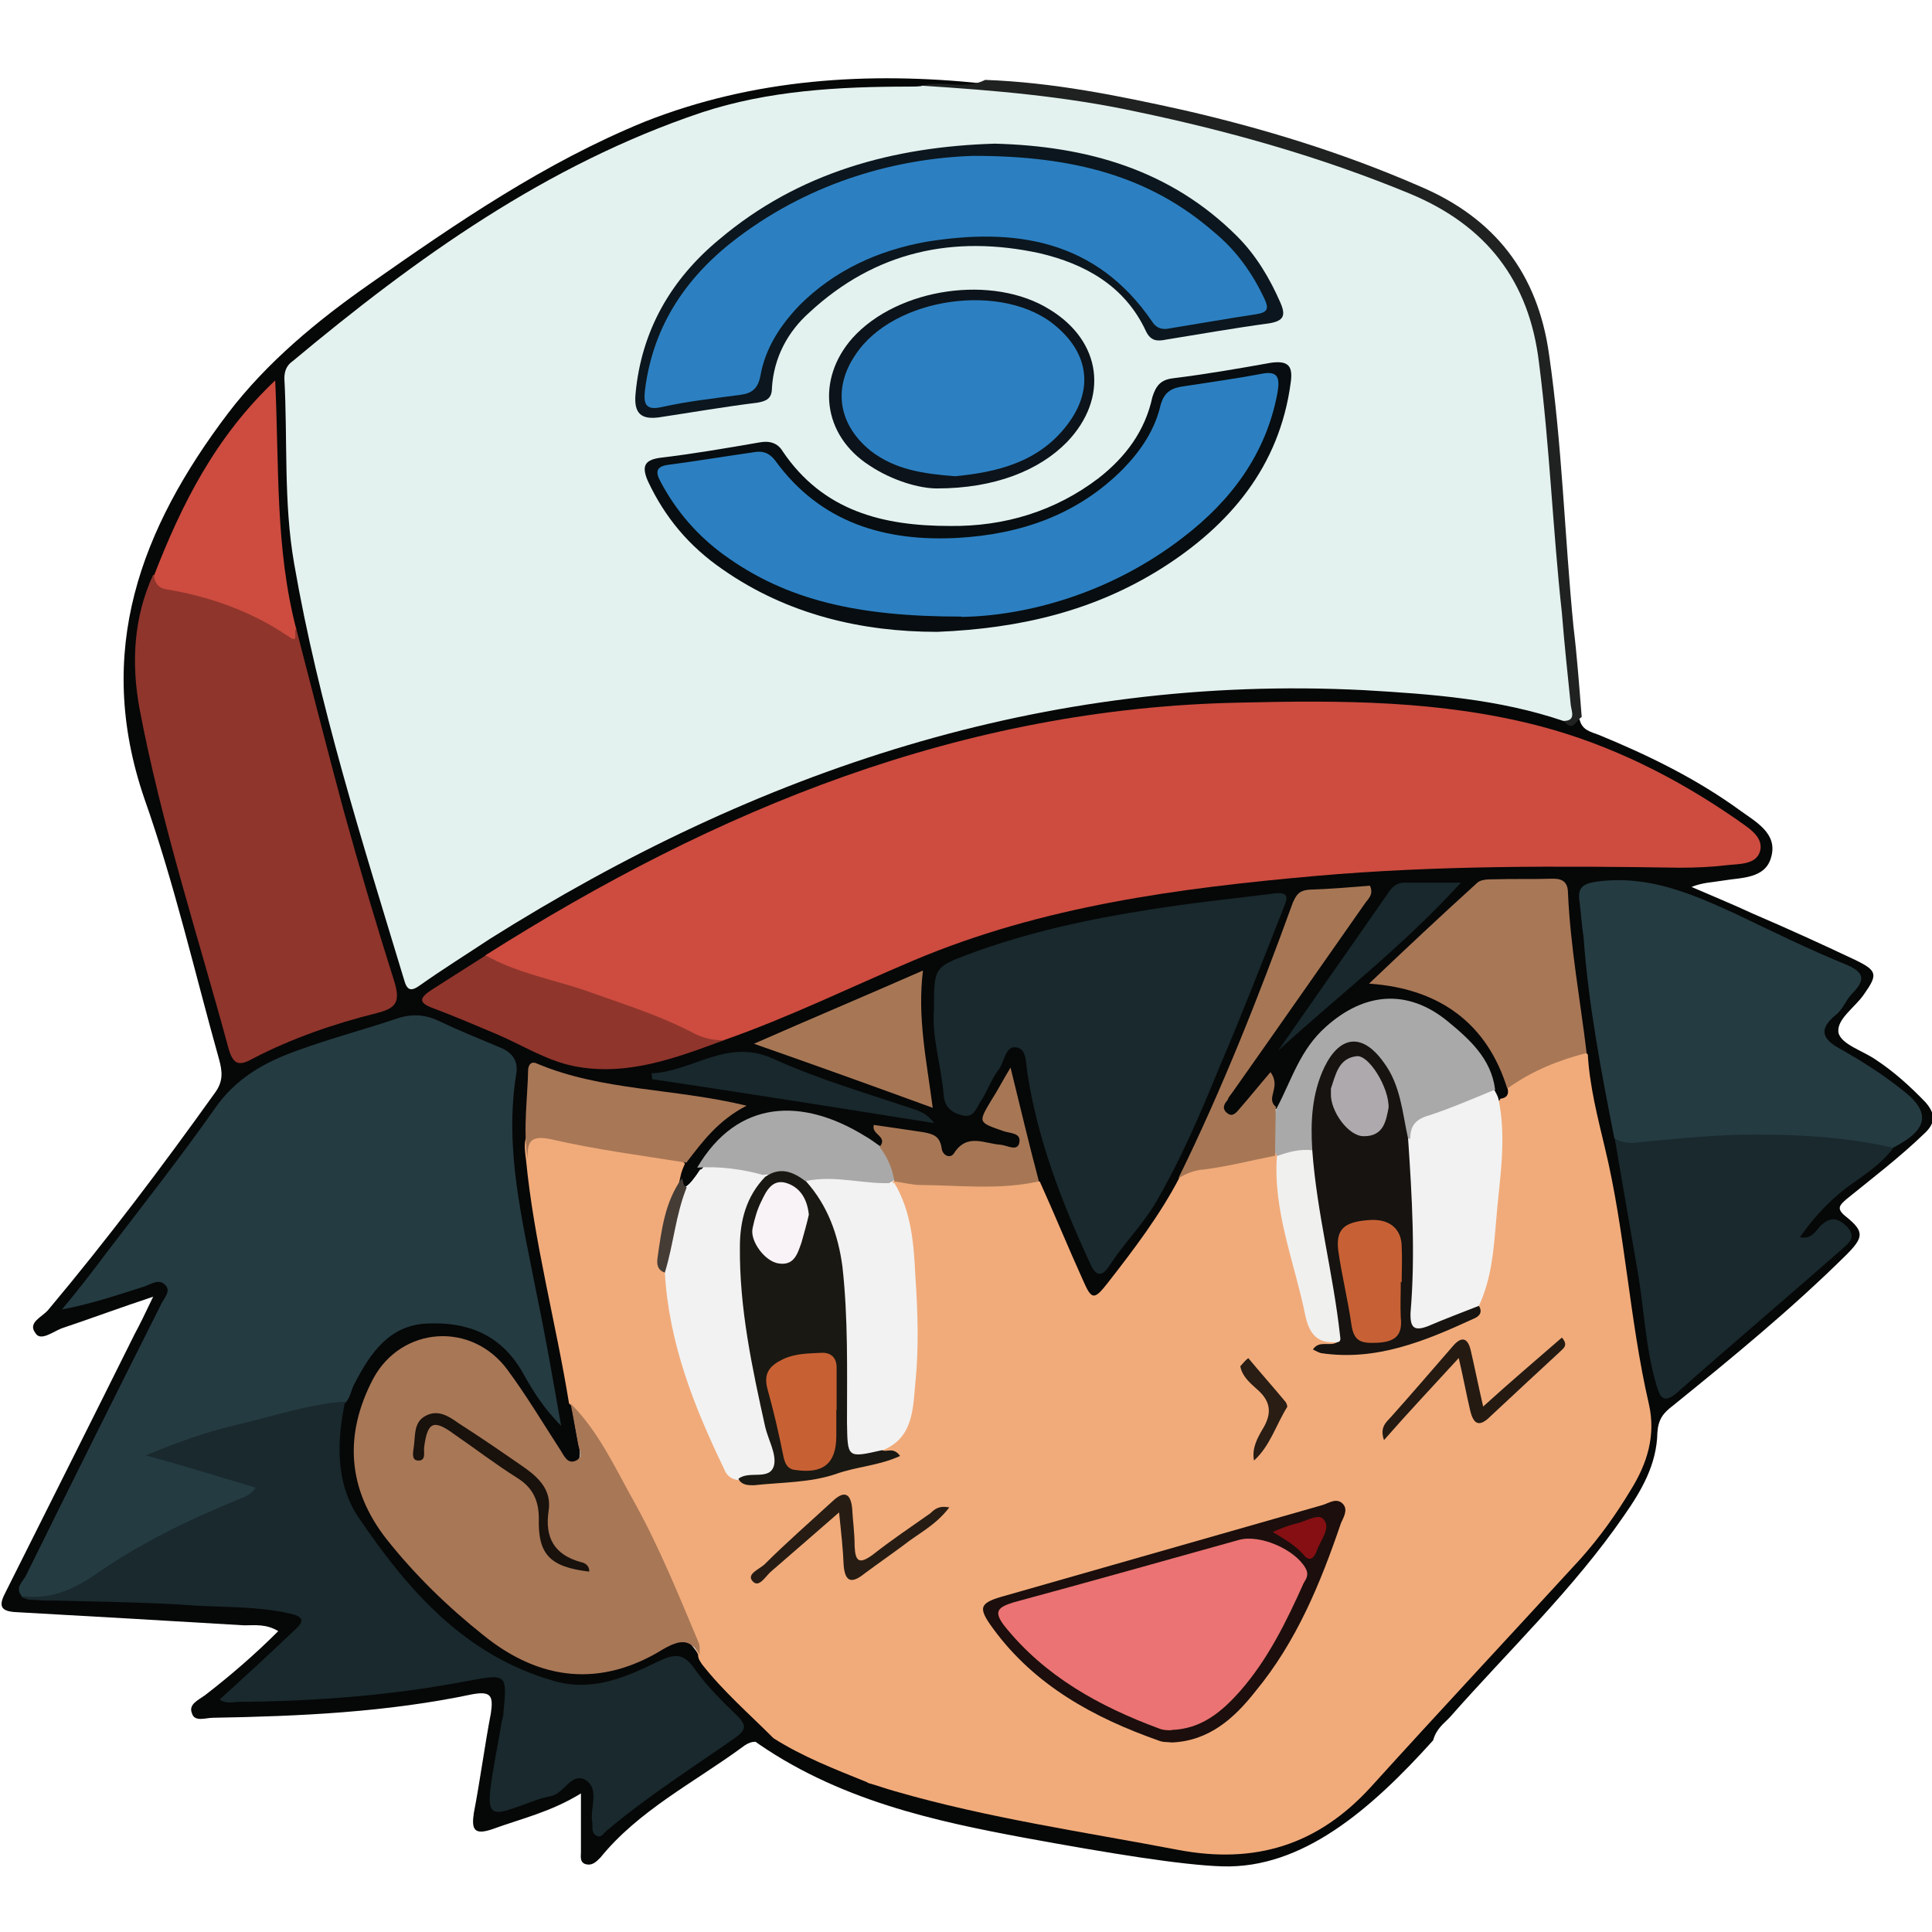
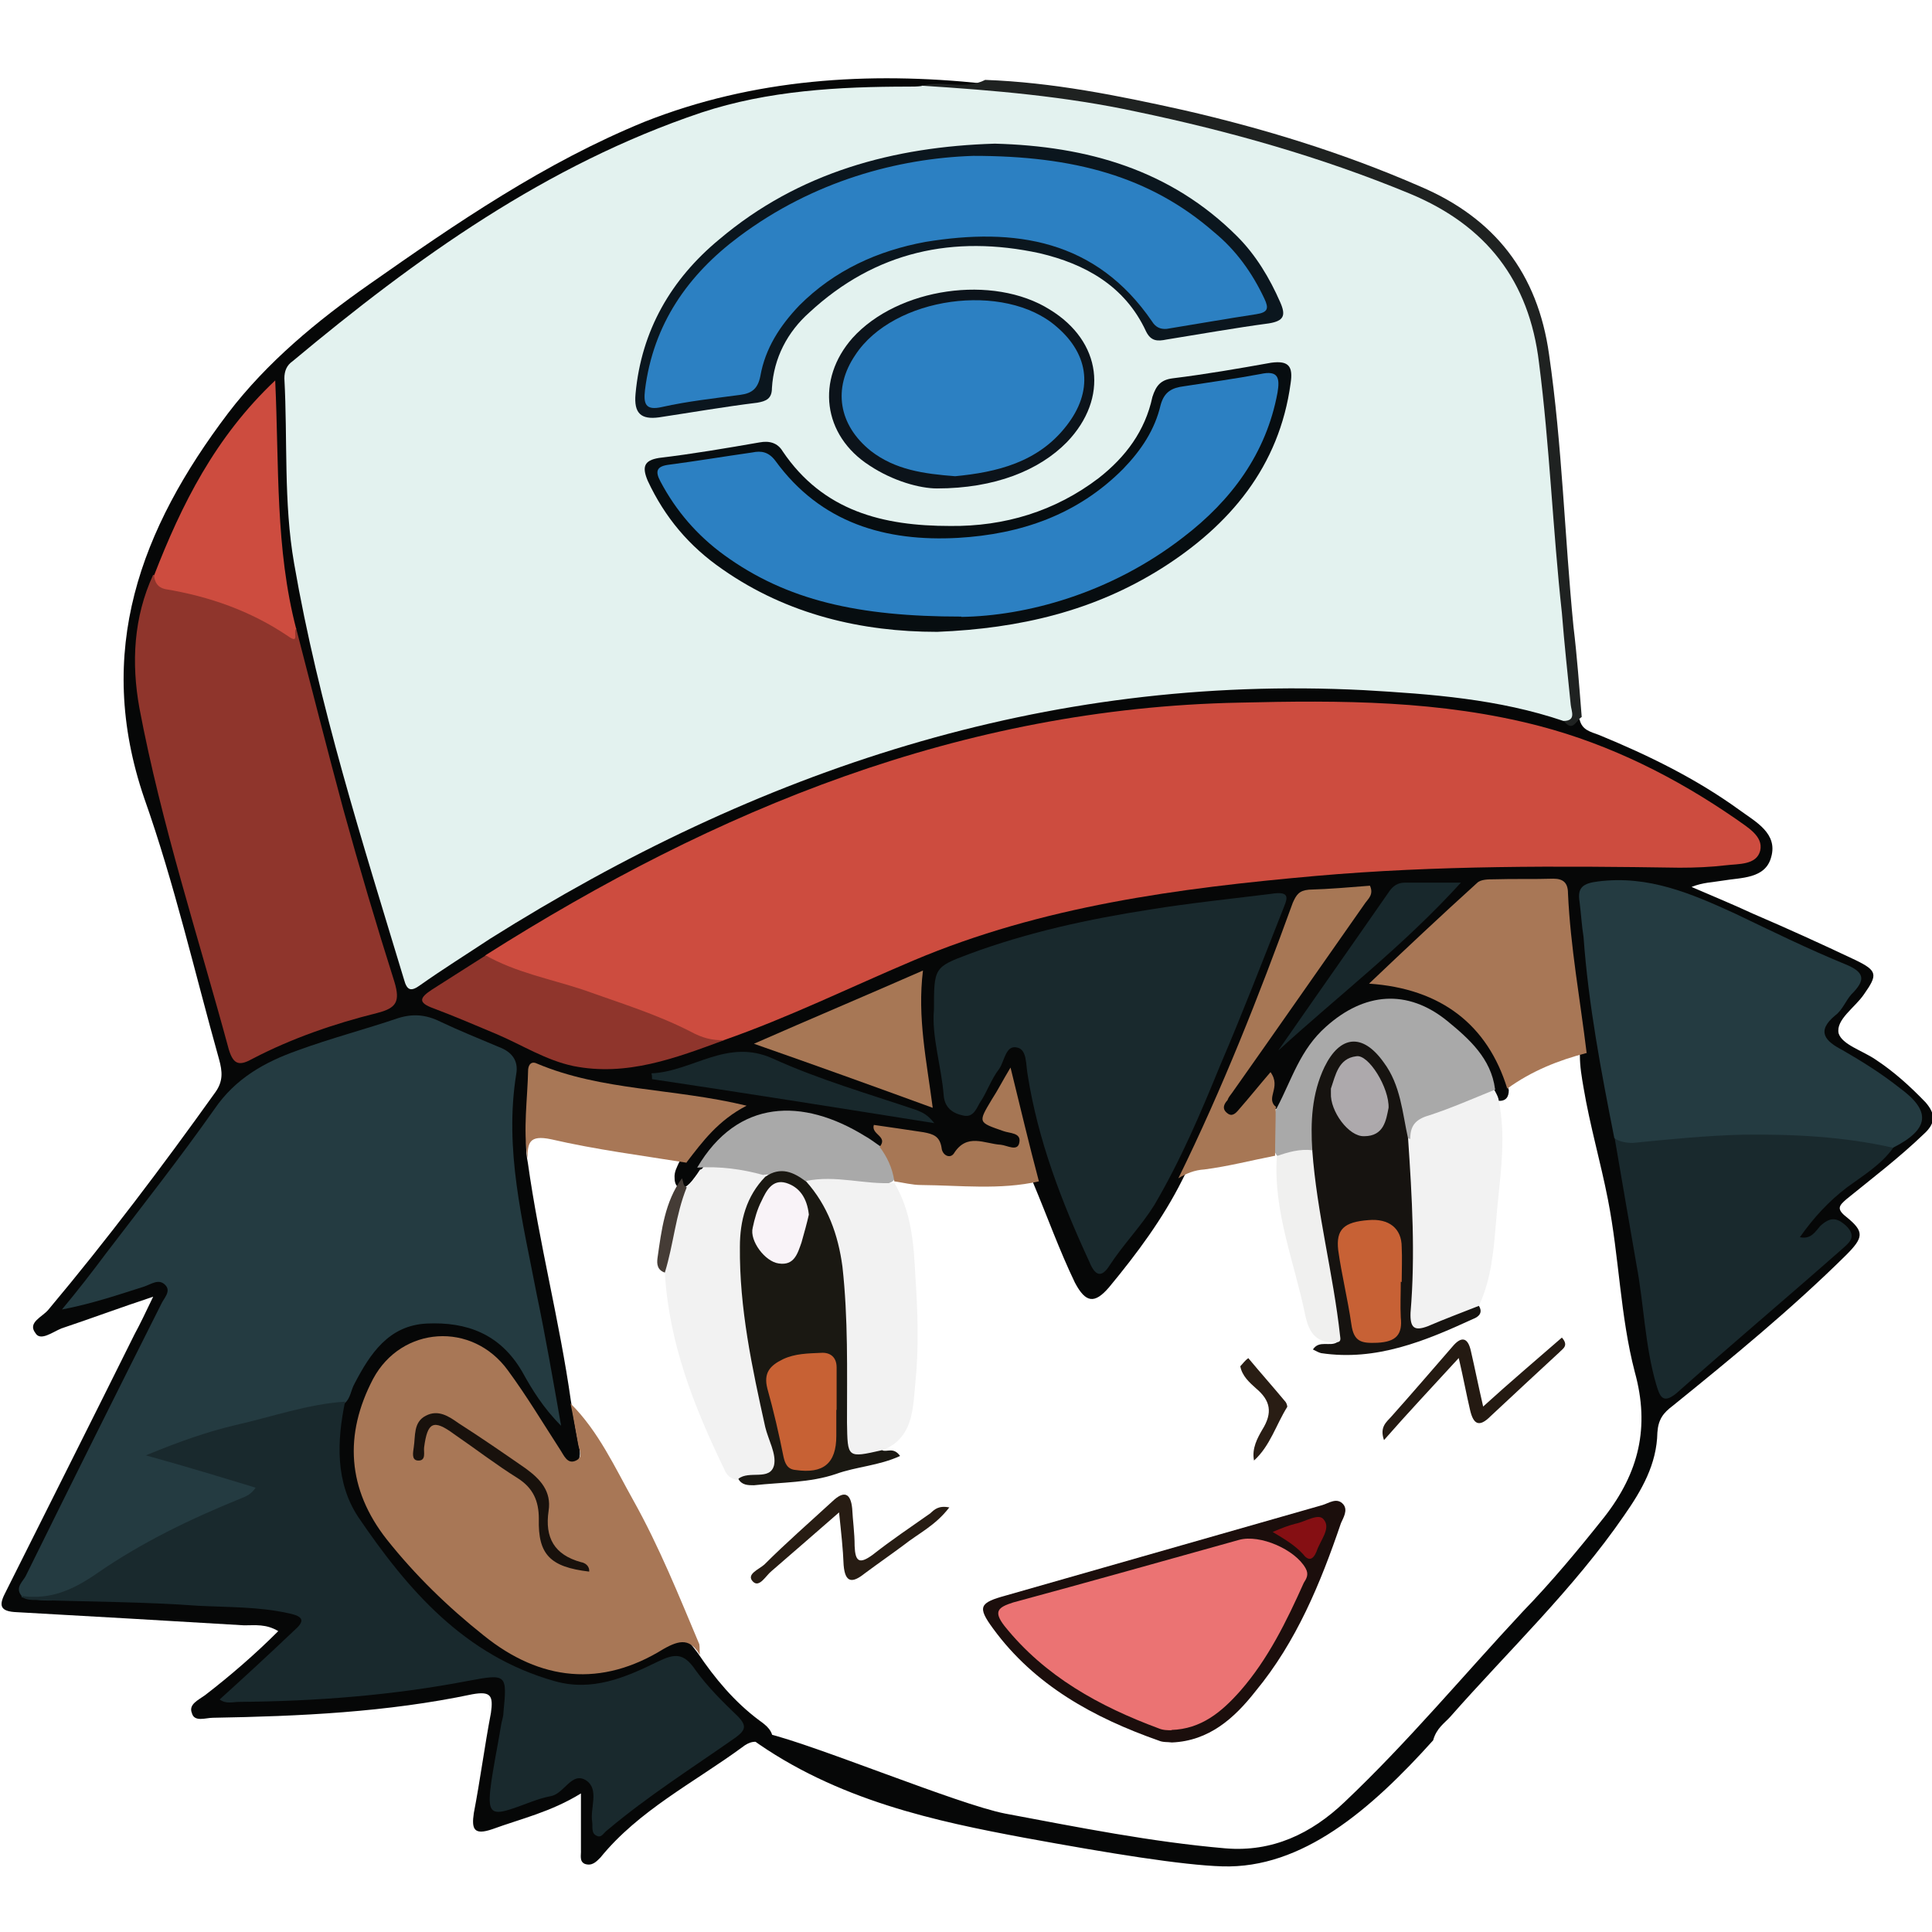
<svg xmlns="http://www.w3.org/2000/svg" width="12.93mm" height="12.93mm" version="1.1" viewBox="0 0 12.93 12.93">
  <g transform="translate(-100.04 -142.91)">
    <g transform="matrix(2.042 0 0 2.042 -106.2 -148.4)" fill-rule="evenodd">
      <path d="m103.51 148.34c.154.035.629.233.783.263.24.045.479.093.722.114.154.013.282-.048.391-.152.208-.197.389-.415.583-.623.096-.099.184-.205.269-.312.112-.144.149-.293.099-.474-.048-.184-.051-.376-.088-.565-.024-.123-.059-.242-.08-.367-.006-.035-.012-.069-.012-.106-.021-.168-.053-.333-.059-.501 0-.035-.021-.045-.051-.048-.139-.013-.261.006-.357.123-.051.064-.115.117-.176.178.221.029.352.154.41.362 0 .021-.008.037-.035.035-.013-.008-.021-.021-.029-.032-.021-.072-.064-.13-.115-.181-.163-.165-.402-.115-.509.104-.024.045-.024.104-.075.136-.037-.006-.021-.037-.037-.061-.032.021-.053.053-.083.075-.013.012-.029.021-.045.008-.021-.013-.021-.032-.013-.051.008-.019.019-.035.029-.051.133-.192.272-.381.402-.573.008-.013.027-.027.021-.043-.008-.024-.035-.013-.051-.015-.123-.002-.139.012-.181.12-.109.277-.213.557-.349.823-.064.128-.149.242-.24.352-.048.056-.077.051-.112-.015-.051-.106-.091-.218-.136-.325-.037-.106-.061-.213-.083-.328-.015.015-.021.032-.029.045-.04.069-.04.069.029.104.021.012.048.021.04.053-.008.029-.037.027-.061.021-.056-.008-.109-.015-.16.021-.019.013-.043.006-.056-.019-.037-.061-.104-.051-.163-.059-.024-.002.008.045-.024.051-.024.002-.043-.013-.059-.021-.25-.136-.391-.101-.525.091-.021.019-.032.048-.064.059-.015-.006-.021-.019-.021-.035-.002-.021.008-.037.015-.053.043-.061.085-.123.157-.168-.133-.027-.256-.04-.378-.059-.075-.008-.146-.027-.218-.053-.024-.008-.053-.012-.051.024.008.088-.024.173-.006.258.037.264.104.519.141.78.008.045.015.091.024.136.006.027.015.061-.019.075-.035.013-.053-.015-.069-.04-.051-.08-.104-.157-.154-.237-.048-.067-.112-.106-.192-.12-.101-.013-.17.019-.224.109-.106.181-.099.36.035.525.099.123.208.234.333.328.178.139.365.136.554.024.075-.043.075-.043.128.027.056.083.12.16.202.221.021.015.048.035.043.069-.006.012-.012.019-.024.012-.029-.019-.052-.012-.076.007-.157.115-.339.207-.464.361-.013.013-.027.029-.051.021-.019-.008-.012-.029-.013-.045v-.186c-.099.061-.197.083-.29.117-.061.021-.069 0-.061-.053.021-.109.035-.218.056-.328.008-.056 0-.072-.061-.061-.28.059-.565.072-.85.077-.024 0-.061.015-.069-.015-.012-.029.021-.043.043-.059.083-.064.163-.133.24-.21-.04-.024-.075-.019-.112-.019-.248-.015-.495-.029-.743-.043-.061-.002-.061-.024-.037-.069.141-.282.282-.562.421-.842.019-.035.035-.069.061-.123-.112.037-.205.072-.301.104-.029.012-.069.043-.085.015-.027-.035.024-.053.043-.077.192-.229.373-.469.546-.711.027-.037.024-.069.013-.109-.08-.285-.146-.575-.245-.855-.165-.482-.012-.884.274-1.262.128-.168.293-.304.463-.423.288-.202.575-.399.903-.533.357-.141.732-.165 1.111-.125-.002.037-.035.032-.059.032-.043.006-.088.002-.133.002-.33.006-.66.035-.967.173-.146.064-.282.149-.418.232-.221.136-.437.282-.634.455-.043.035-.056.077-.059.13-.027.426.069.834.186 1.238.056.202.112.405.176.605.027.085.029.085.106.035.471-.309.967-.565 1.505-.732.322-.101.652-.165.993-.181.192-.012.386-.015.578-.012.208.008.413.027.61.099.021.021.048.002.069.008.008.035.035.04.064.051.163.067.32.144.463.248.051.037.123.075.101.152-.019.072-.099.067-.157.077-.035.006-.067.006-.104.021.067.029.133.056.202.088.112.048.224.099.336.152.072.035.072.048.027.112-.029.043-.093.083-.083.128.012.037.077.056.12.085.061.04.114.088.165.141.032.037.035.067-.006.104-.08.077-.168.144-.253.213-.024.021-.035.032 0 .059.059.048.056.067-.002.125-.178.176-.373.336-.567.493-.032.024-.048.045-.051.088-.002.104-.051.189-.109.272-.165.24-.378.442-.57.66-.019.021-.045.037-.056.077-.205.228-.429.421-.691.413-.131-.004-.367-.042-.65-.094-.283-.053-.613-.121-.895-.325-.01-.001-.073-.022.044-.014z" fill="#060707" style="fill-rule:nonzero;stroke-width:.682" />
      <path d="m104.02 142.94c.069-.019.141.015.208-.019.221.008.434.051.65.099.266.061.525.141.775.25.245.104.386.285.423.551.043.296.051.597.08.892.012.099.019.197.027.296-.019.012-.029.051-.059.013.006-.114-.015-.226-.027-.338-.019-.208-.029-.418-.051-.626-.012-.112-.024-.221-.051-.33-.04-.17-.141-.293-.296-.37-.285-.144-.594-.229-.905-.298-.229-.051-.463-.088-.7-.088-.029 0-.061.006-.075-.032" fill="#1f2221" style="stroke-width:.682" />
      <path d="m104.02 142.94c.237.015.471.035.703.085.306.064.607.149.897.269.25.104.391.285.423.554.035.272.045.546.075.82.008.101.019.202.029.301.002.021.019.053-.024.053-.213-.072-.431-.088-.655-.101-1.047-.053-1.987.264-2.863.815-.077.051-.154.099-.229.152-.029.021-.043.019-.053-.019-.136-.45-.28-.9-.36-1.363-.035-.2-.021-.405-.032-.607 0-.024.008-.043.027-.056.405-.338.831-.644 1.34-.815.218-.072.45-.085.679-.085.015 0 .029 0 .043-.002" fill="#e3f2ef" style="stroke-width:.682" />
-       <path d="m103.84 148.5c-.106-.043-.21-.083-.306-.144-.08-.08-.165-.154-.234-.242-.008-.012-.013-.019-.013-.032-.12-.253-.221-.517-.386-.748-.015-.024-.013-.056-.037-.075-.043-.266-.115-.53-.141-.799-.012-.085 0-.099.077-.083.125.024.25.045.375.064.024.006.051.012.069.032-.006.013-.012.027-.015.043-.015.077-.048.152-.056.232-.006.029-.002.053.012.075.024.192.085.373.16.551.015.045.035.088.08.115.035.037.077.008.115.008.114.002.218-.04.33-.061.024-.006.008-.021.013-.032.08-.064.093-.154.096-.248.006-.208.008-.415-.056-.615.002-.012.008-.015.015-.021.109-.006.218.012.328.006.045 0 .093-.012.141.006.048.106.093.216.141.322.029.067.037.067.083.008.085-.109.17-.221.234-.344.024-.032.053-.048.091-.051.075-.008.146-.035.221-.032.008.002.015.008.019.015.013.17.061.333.101.498.013.051.035.085.088.099-.012.032-.012.032-.045.027.08.012.163.008.237-.015.075-.024.146-.051.218-.08.029-.012.045-.024.043-.056.051-.192.067-.386.067-.586 0-.024-.006-.053.012-.077.019-.002.027-.013.024-.029-.002-.012-.002-.021.006-.027.075-.045.149-.088.237-.101.008 0 .013.008.019.012.006.104.032.205.056.306.067.277.08.562.144.839.024.104-.006.197-.059.282-.048.08-.101.154-.163.224-.229.25-.461.498-.69.751-.173.189-.378.253-.631.205-.309-.059-.623-.104-.927-.192-.029-.008-.059-.019-.088-.027" fill="#f1ab7a" style="stroke-width:.682" />
      <path d="m102.59 145.79c.756-.479 1.561-.81 2.471-.828.333-.008.66-.008.985.077.232.061.445.168.642.304.037.027.091.056.08.104-.012.048-.072.043-.112.048-.051.006-.101.008-.152.008-.397-.006-.796-.008-1.193.027-.45.04-.897.099-1.318.277-.208.088-.407.186-.621.261-.037.012-.075.012-.112-.006-.17-.085-.354-.136-.535-.197-.048-.015-.112-.013-.136-.075" fill="#cd4c3f" style="stroke-width:.682" />
      <path d="m101.07 147.89c-.024-.029.006-.048.015-.069.146-.296.293-.591.442-.887.008-.019.035-.043.013-.064-.021-.021-.045-.002-.069.006-.085.027-.17.056-.269.075.051-.061.099-.123.146-.186.12-.157.242-.312.354-.471.069-.101.165-.154.272-.192.109-.04.221-.069.33-.106.048-.015.091-.012.139.012.061.029.128.056.192.083.04.015.064.043.056.088-.04.248.021.482.067.722.029.139.053.277.08.431-.059-.059-.096-.12-.128-.178-.072-.123-.181-.163-.312-.157-.125.006-.186.099-.237.197-.012.021-.013.048-.032.064-.027.024-.061.024-.096.035-.163.037-.328.072-.498.139.093.024.17.048.248.072.024.008.059.012.059.045.002.027-.027.037-.048.045-.189.077-.368.17-.535.285-.059.037-.125.027-.189.015" fill="#243b41" style="stroke-width:.682" />
      <path d="m101.07 147.89c.096.013.17-.021.248-.075.146-.101.306-.178.471-.245.015-.006.032-.012.048-.035-.115-.035-.226-.069-.36-.106.109-.045.2-.077.293-.099.12-.027.237-.069.36-.077-.027.13-.032.264.043.378.163.24.349.455.644.538.123.035.232-.012.338-.064.056-.027.085-.029.123.027.04.056.091.106.141.154.027.029.024.043-.008.067-.141.099-.288.192-.421.304-.012.008-.019.027-.035.019-.019-.008-.013-.029-.015-.045-.008-.045.024-.106-.019-.136-.048-.032-.072.043-.117.051-.043.008-.083.027-.123.04-.069.024-.083.013-.075-.061.008-.069.024-.141.035-.21.002-.015.008-.029.008-.043.012-.125.012-.128-.115-.104-.25.048-.501.067-.751.069-.021 0-.043.008-.064-.008.083-.075.163-.149.242-.224.037-.032.037-.048-.019-.059-.096-.021-.194-.019-.293-.024-.176-.013-.354-.013-.533-.019-.015 0-.035 0-.048-.013" fill="#19292d" style="stroke-width:.682" />
      <path d="m101.97 144.72c.051.197.101.394.154.591.053.192.109.381.168.567.019.064.006.085-.056.101-.141.035-.28.083-.407.149-.043.024-.064.024-.08-.029-.101-.373-.221-.738-.293-1.119-.027-.149-.019-.298.045-.437.029.015.061.027.096.035.109.027.216.064.314.125.015.012.035.024.059.015" fill="#8f352c" style="stroke-width:.682" />
      <path d="m104.06 145.97c0-.139 0-.141.115-.184.194-.072.394-.115.594-.146.13-.021.264-.035.394-.051.072-.012.053.019.04.053-.067.17-.133.341-.205.509-.064.157-.13.312-.216.458-.043.069-.101.128-.146.197-.027.043-.048.035-.067-.012-.091-.197-.168-.397-.202-.613-.006-.032-.002-.08-.032-.088-.04-.012-.043.043-.061.069-.027.035-.04.077-.064.112-.013.024-.024.051-.059.04-.035-.008-.056-.029-.059-.064-.008-.099-.04-.194-.032-.282" fill="#19292d" style="stroke-width:.682" />
      <path d="m102.87 147.26c.091.091.144.208.205.317.085.152.149.312.216.471.002.012 0 .024.002.035-.032-.053-.064-.051-.12-.019-.202.125-.402.106-.589-.045-.117-.093-.224-.197-.317-.314-.13-.165-.141-.344-.045-.527.093-.173.325-.189.442-.027.061.083.115.173.17.258.013.019.024.051.053.037.027-.013.008-.037.006-.059-.008-.043-.015-.085-.024-.128" fill="#a87756" style="stroke-width:.682" />
      <path d="m106.29 146.39c-.043-.218-.085-.437-.101-.66-.006-.037-.008-.075-.013-.115-.008-.048.012-.061.061-.067.165-.021.306.04.45.106.117.056.237.115.359.165.067.027.067.053.021.099-.019.021-.029.051-.053.069-.064.053-.032.085.024.114.064.037.128.077.186.123.106.077.099.136-.021.197-.093.015-.189-.006-.28-.013-.165-.015-.325.008-.487.013-.051.002-.106.021-.146-.032" fill="#243b41" style="stroke-width:.682" />
      <path d="m106.29 146.39c.019.012.04.015.061.015.12-.012.24-.024.36-.027.165-.002.33.006.493.043-.04.056-.099.091-.152.13-.059.045-.109.099-.154.163.037.008.051-.019.067-.037.032-.029.053-.029.085 0 .037.037.008.056-.015.077-.178.157-.362.312-.541.471-.048.04-.056.006-.067-.029-.037-.128-.04-.261-.064-.389-.024-.139-.048-.277-.072-.418" fill="#19292d" style="stroke-width:.682" />
      <path d="m106.2 146.11c-.093.024-.181.059-.261.117-.064-.208-.216-.328-.453-.344.123-.117.237-.224.354-.33.012-.012.037-.012.056-.012.064-.002.13 0 .194-.002.032 0 .048.013.048.048.008.176.04.349.061.522" fill="#a87756" style="stroke-width:.682" />
      <path d="m103.42 147.51c-.024-.002-.04-.015-.048-.037-.099-.205-.181-.413-.194-.644-.002-.099.008-.194.072-.277.015-.019.029-.037.043-.059.08-.035.152-.021.221.024-.125.21-.051.429-.021.644.012.077.029.154.051.232.024.101.013.115-.093.12-.008.002-.019 0-.029-.002" fill="#f2f2f2" style="stroke-width:.682" />
      <path d="m101.97 144.72c-.012.008.013.053-.027.024-.123-.083-.258-.13-.402-.154-.027-.006-.035-.024-.037-.045.09-.232.2-.453.397-.639.013.282 0 .551.069.815" fill="#cd4c3f" style="stroke-width:.682" />
      <path d="m105.91 146.26c.029.136.002.272-.008.407-.008.093-.015.184-.056.272-.048.053-.12.067-.186.085-.037.008-.061-.015-.056-.056.021-.189-.006-.378-.008-.57-.002-.059.027-.09.083-.106.072-.019.136-.069.216-.064.006.012.012.021.015.032" fill="#f2f2f2" style="stroke-width:.682" />
      <path d="m102.59 145.79c.099.056.21.077.317.112.12.043.242.08.357.139.035.019.069.029.109.027-.16.059-.32.12-.495.085-.09-.019-.168-.069-.25-.104-.069-.029-.139-.059-.208-.085-.053-.019-.045-.035-.006-.061.059-.037.117-.075.176-.112" fill="#8f352c" style="stroke-width:.682" />
      <path d="m105.9 146.23c-.072.029-.144.061-.218.085-.045.013-.061.035-.061.077-.035-.008-.029-.04-.032-.064-.008-.069-.032-.13-.075-.184-.056-.067-.101-.064-.144.013-.032.059-.045.12-.048.186 0 .032.008.069-.019.096-.037.015-.075.027-.114.012l-.006-.006c-.035-.053-.024-.104.002-.157.048-.091.075-.189.16-.264.125-.112.266-.125.397-.019.072.059.144.123.157.224" fill="#a9a9a9" style="stroke-width:.682" />
      <path d="m105.18 146.29c0 .053-.002.106-.002.157-.077.015-.154.035-.232.045-.032.002-.059.013-.085.029.144-.293.264-.597.375-.903.012-.027.021-.04.053-.043.069-.002.136-.008.2-.013.013.029-.006.043-.015.056-.146.208-.29.415-.437.623-.006.008-.012.015-.015.024-.012.013-.019.029 0 .043.015.012.027 0 .037-.012.035-.04.067-.08.104-.123.037.051-.019.085.019.115" fill="#a77755" style="stroke-width:.682" />
      <path d="m103.25 146.47c-.149-.024-.298-.043-.445-.077-.072-.015-.077.012-.077.064-.015-.099 0-.194.002-.293.002-.019.013-.027.029-.019.213.09.447.08.687.138-.093.048-.144.117-.197.186" fill="#a87756" style="stroke-width:.682" />
      <path d="m103.47 146.08c.189-.083.365-.157.554-.24-.019.154.012.296.032.45-.197-.072-.383-.139-.586-.21" fill="#a77755" style="stroke-width:.682" />
      <path d="m103.5 146.51c-.069-.019-.141-.029-.216-.024.133-.226.346-.229.549-.104.015.008.032.021.048.032.048.024.067.059.048.112 0 .002-.002.002-.006.006-.061.032-.125.015-.189.013-.029-.002-.059-.008-.085-.008-.051-.008-.096-.035-.149-.027" fill="#a9a9a9" style="stroke-width:.682" />
      <path d="m103.93 146.53c-.006-.043-.024-.08-.048-.112.029-.035-.029-.04-.019-.072.053.008.106.015.163.024.032.006.053.013.059.051.002.024.027.037.04.019.043-.069.101-.032.154-.029.021.002.056.024.061-.008.006-.032-.032-.029-.053-.037-.083-.029-.083-.027-.037-.104.019-.029.035-.061.061-.104.032.13.061.253.093.373-.128.029-.258.013-.386.012-.029 0-.059-.008-.088-.012" fill="#a77755" style="stroke-width:.682" />
      <path d="m104.06 146.34c-.32-.051-.623-.099-.924-.144 0-.008 0-.013-.002-.019.136-.006.248-.117.399-.048.152.069.312.115.469.168.019.008.035.013.059.043" fill="#18282c" style="stroke-width:.682" />
      <path d="m105.19 146.1c.12-.173.242-.346.362-.519.013-.019.029-.029.051-.029h.184c-.189.208-.399.368-.597.549" fill="#18282c" style="stroke-width:.682" />
      <path d="m103.25 146.55c-.037.091-.043.186-.072.28-.024-.008-.027-.027-.024-.048.013-.091.024-.184.08-.261.006.012.002.024.015.029" fill="#453c36" style="stroke-width:.682" />
      <path d="m104.07 144.73c-.245 0-.49-.056-.703-.205-.109-.075-.189-.17-.245-.29-.019-.045-.013-.067.037-.075.109-.013.221-.032.33-.051.032-.006.059.002.075.029.133.197.33.245.549.245.178.002.344-.048.487-.157.088-.069.152-.154.176-.266.012-.037.027-.056.067-.061.106-.013.216-.032.322-.051.059-.008.072.013.064.067-.037.274-.2.466-.423.607-.221.139-.463.197-.735.208" fill="#070d10" style="stroke-width:.682" />
      <path d="m104.26 143.13c.301.008.575.085.794.304.061.061.106.136.141.216.019.043.012.061-.037.069-.112.015-.224.035-.336.053-.029.006-.051.006-.067-.027-.069-.149-.2-.221-.349-.256-.282-.061-.538-.006-.754.194-.072.064-.117.149-.123.248 0 .035-.019.043-.048.048-.106.013-.216.032-.322.048-.059.008-.083-.013-.077-.077.019-.208.117-.376.274-.506.261-.221.573-.304.903-.314" fill="#0b161e" style="stroke-width:.682" />
      <path d="m104.07 144.26c-.056 0-.144-.024-.221-.075-.154-.099-.176-.282-.056-.418.149-.165.461-.21.647-.093.17.104.194.29.056.434-.091.093-.237.152-.426.152" fill="#0c131a" style="stroke-width:.682" />
      <path d="m103.64 146.53c.099-.021.194.013.29.006.056.093.064.2.069.304.008.117.012.237 0 .352-.008.083-.006.181-.109.221-.032.037-.072.043-.112.024-.035-.015-.027-.056-.029-.088-.002-.17.008-.341-.012-.511-.008-.093-.032-.176-.083-.253-.012-.015-.019-.032-.015-.053" fill="#f2f2f2" style="stroke-width:.682" />
      <path d="m103.64 146.53c.072.08.106.176.12.28.019.17.015.341.015.511.002.117 0 .117.115.091.015.008.037-.012.059.019-.069.032-.144.035-.21.059-.085.029-.178.027-.269.037-.019 0-.04 0-.051-.021.035-.029.104.008.117-.045.008-.037-.019-.083-.029-.125-.043-.194-.085-.389-.083-.591 0-.085.021-.165.083-.229.051-.035.093-.015.133.015" fill="#1a1812" style="stroke-width:.682" />
      <path d="m105.3 146.43c-.006-.093-.002-.186.04-.274.051-.104.125-.112.194-.015.056.075.061.165.08.25.013.192.024.381.008.57-.002.051.013.061.056.045.056-.024.112-.045.168-.067.013.021.002.035-.019.043-.157.072-.317.139-.498.112-.008-.002-.015-.006-.027-.012.021-.032.056-.008.08-.024-.04-.194-.083-.389-.096-.589-.002-.013.002-.027.013-.04" fill="#161310" style="stroke-width:.682" />
      <path d="m104.84 148.37c-.015-.002-.029 0-.043-.006-.213-.075-.407-.181-.543-.367-.053-.072-.045-.085.043-.109.346-.099.69-.197 1.036-.296.021-.006.048-.027.069-.002.015.019 0 .043-.008.061-.067.197-.146.389-.28.551-.069.088-.152.163-.274.168" fill="#1b0e0c" style="stroke-width:.682" />
      <path d="m105.3 146.43c.015.205.069.405.091.607.002.012.002.019-.008.021-.067.006-.093-.027-.106-.088-.035-.173-.106-.341-.093-.522.037-.013.075-.024.117-.019" fill="#f0f0ef" style="stroke-width:.682" />
      <path d="m104.11 147.6c-.045.059-.101.085-.149.123-.043.032-.085.061-.128.093-.04.032-.064.032-.069-.027-.002-.053-.008-.106-.015-.173-.077.067-.149.13-.221.192-.019.015-.04.056-.061.035-.024-.024.019-.04.037-.056.072-.072.149-.139.224-.208.037-.035.059-.027.064.024.002.04.008.08.008.123.002.051.015.061.059.029.061-.048.125-.091.189-.136.013-.012.027-.027.064-.019" fill="#271c13" style="stroke-width:.682" />
      <path d="m105.78 147.11c-.088.096-.168.181-.245.269-.015-.043.008-.059.024-.077.067-.075.133-.152.2-.229.029-.035.051-.032.061.015.013.056.024.112.04.181.088-.08.173-.152.258-.226.024.027.002.037-.008.048-.075.069-.152.141-.226.21-.037.037-.056.027-.067-.021-.012-.051-.021-.101-.037-.17" fill="#241a12" style="stroke-width:.682" />
      <path d="m105.09 147.11c.04.048.08.093.12.141.006.006.008.015.008.019-.037.059-.056.128-.109.176-.008-.04.012-.075.027-.101.035-.056.027-.096-.021-.136-.021-.019-.045-.04-.051-.072.008-.008.015-.019.027-.027" fill="#291d14" style="stroke-width:.682" />
      <path d="m102.93 147.81c-.128-.015-.168-.056-.165-.173 0-.059-.019-.101-.069-.133-.072-.045-.138-.096-.208-.144-.069-.051-.088-.04-.099.043-.002.015.008.045-.021.043-.021-.002-.015-.027-.013-.043.006-.037-.002-.083.04-.104.04-.021.075.002.106.024.075.048.149.099.221.149.048.035.085.075.075.139-.013.088.019.144.106.168.013.002.029.012.027.032" fill="#18110c" style="stroke-width:.682" />
      <g fill="#2c80c2">
        <path d="m104.15 144.68c-.338 0-.573-.053-.778-.202-.088-.064-.157-.144-.208-.24-.019-.035-.013-.051.029-.056.091-.012.181-.027.272-.04.029-.006.053-.002.075.027.149.205.362.266.599.253.205-.012.391-.075.541-.226.059-.061.104-.128.123-.21.012-.043.037-.056.077-.061.083-.013.165-.024.25-.04.059-.013.064.013.056.061-.037.2-.152.354-.309.474-.24.186-.517.258-.727.261" style="stroke-width:.682" />
        <path d="m104.19 143.17c.328 0 .578.067.788.25.072.059.125.133.165.218.015.032.012.045-.027.051-.099.015-.194.032-.293.048-.021.002-.037-.006-.048-.024-.184-.269-.45-.309-.743-.261-.157.029-.298.093-.413.208-.064.067-.112.141-.128.232-.008.04-.027.056-.064.061-.088.012-.173.021-.258.04-.056.013-.061-.012-.056-.056.027-.216.141-.378.309-.503.242-.181.519-.256.767-.264" style="stroke-width:.682" />
        <path d="m104.13 144.22c-.104-.008-.197-.021-.277-.083-.106-.085-.125-.205-.051-.314.125-.192.49-.242.66-.093.109.093.12.213.032.325-.093.12-.229.152-.365.165" style="stroke-width:.682" />
      </g>
      <path d="m103.74 147.28v.085c0 .091-.043.125-.133.112-.027-.002-.035-.021-.04-.043-.015-.075-.032-.149-.053-.224-.013-.051.008-.075.051-.096.04-.019.083-.019.125-.021.029-.002.051.013.051.048v.139z" fill="#c76134" style="stroke-width:.682" />
      <path d="m103.65 146.64c-.006.027-.015.059-.024.091-.013.037-.024.077-.075.069-.045-.006-.096-.075-.085-.117.006-.029.015-.061.029-.088.015-.032.035-.072.08-.059.043.013.069.048.075.104" fill="#f9f3f8" style="stroke-width:.682" />
      <path d="m105.59 146.86c0 .04-.002.077 0 .117.006.056-.015.08-.077.083-.051.002-.077-.002-.085-.061-.012-.083-.032-.163-.043-.242-.008-.069.019-.093.099-.099.067-.006.109.027.109.088.002.037 0 .077 0 .115z" fill="#c76135" style="stroke-width:.682" />
      <path d="m105.55 146.29c-.008.04-.015.093-.08.093-.051.002-.112-.083-.109-.141v-.015c.015-.043.024-.099.083-.106.04-.008.109.104.106.17" fill="#ada9ac" style="stroke-width:.682" />
      <path d="m104.84 148.33c-.013 0-.029 0-.043-.006-.194-.072-.373-.17-.506-.336-.037-.048-.021-.061.029-.077.248-.067.493-.136.74-.205.069-.019.184.032.218.093.012.021.002.035-.006.048-.056.125-.117.25-.208.354-.061.069-.128.125-.226.128" fill="#eb7373" style="stroke-width:.682" />
      <path d="m105.17 147.68c.029-.012.051-.021.075-.027.032-.006.077-.037.093-.013.024.029-.013.069-.024.104-.012.029-.027.032-.045.008-.027-.029-.059-.048-.099-.072" fill="#850f13" style="stroke-width:.682" />
    </g>
  </g>
</svg>